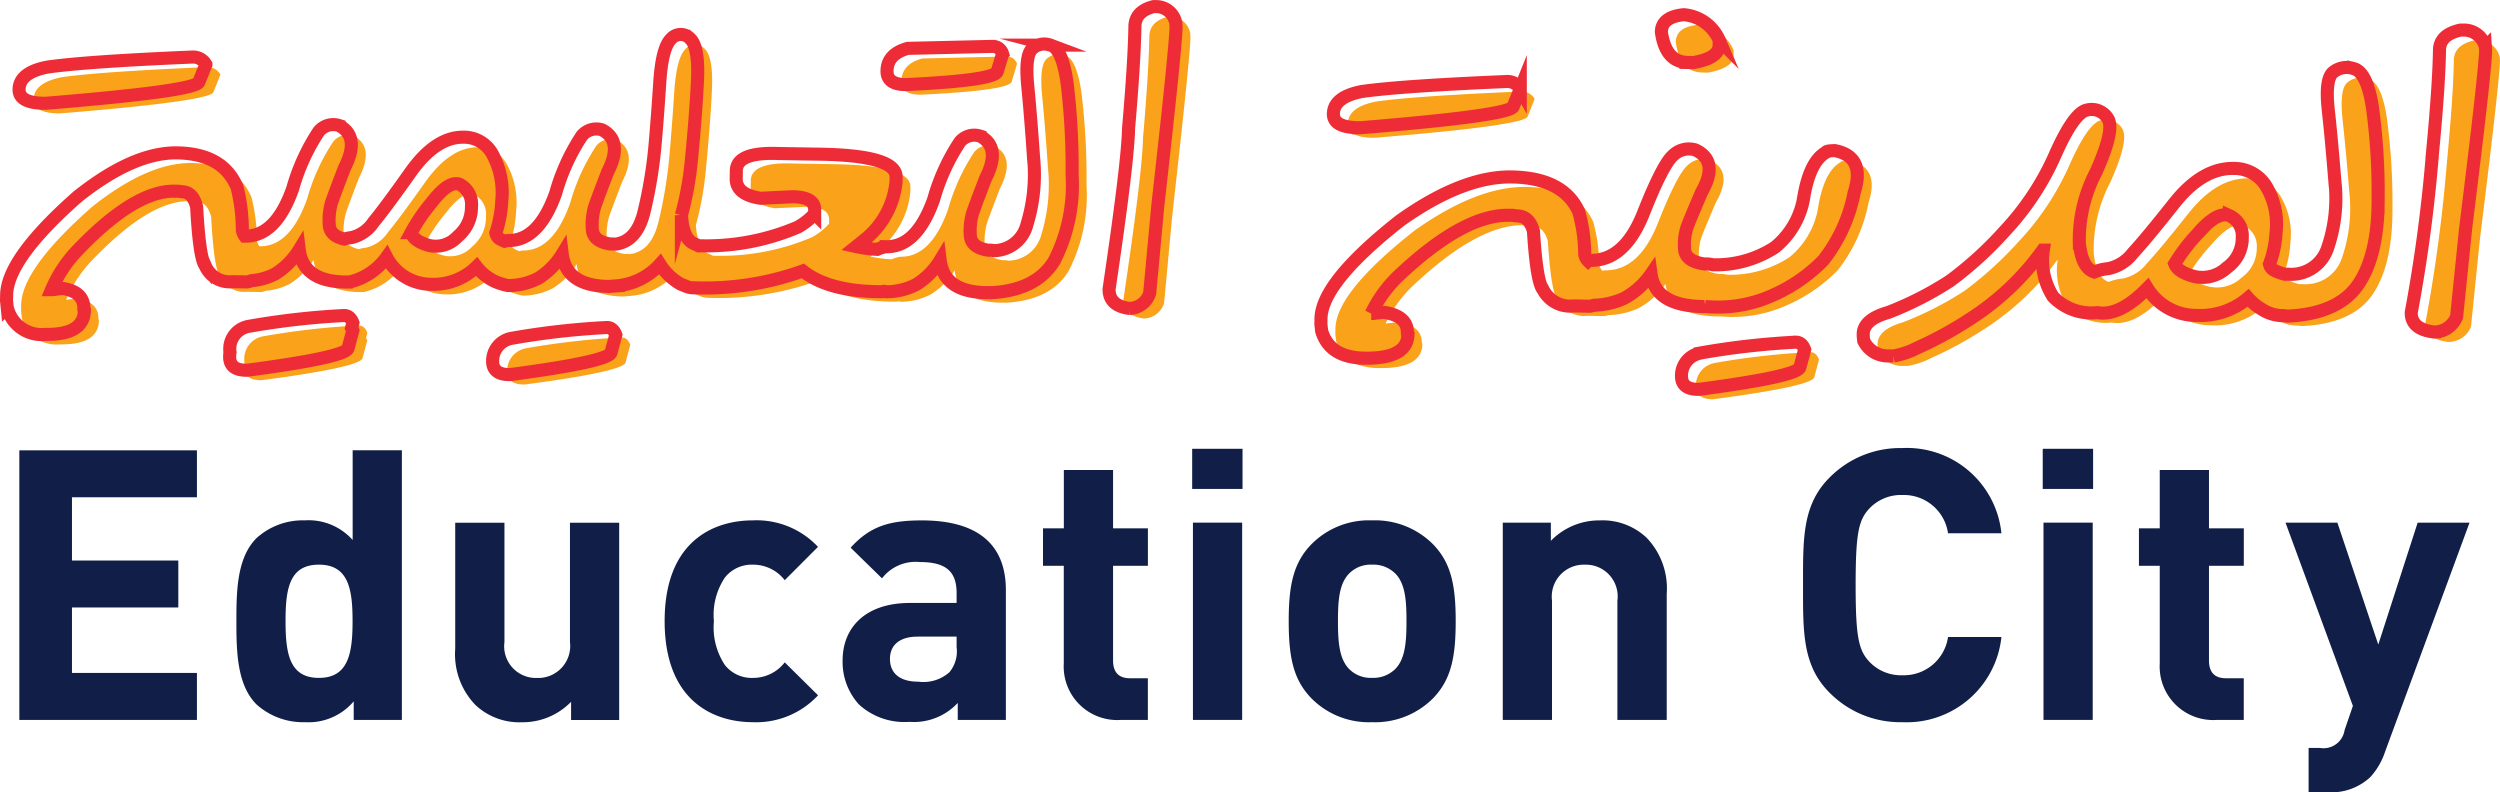
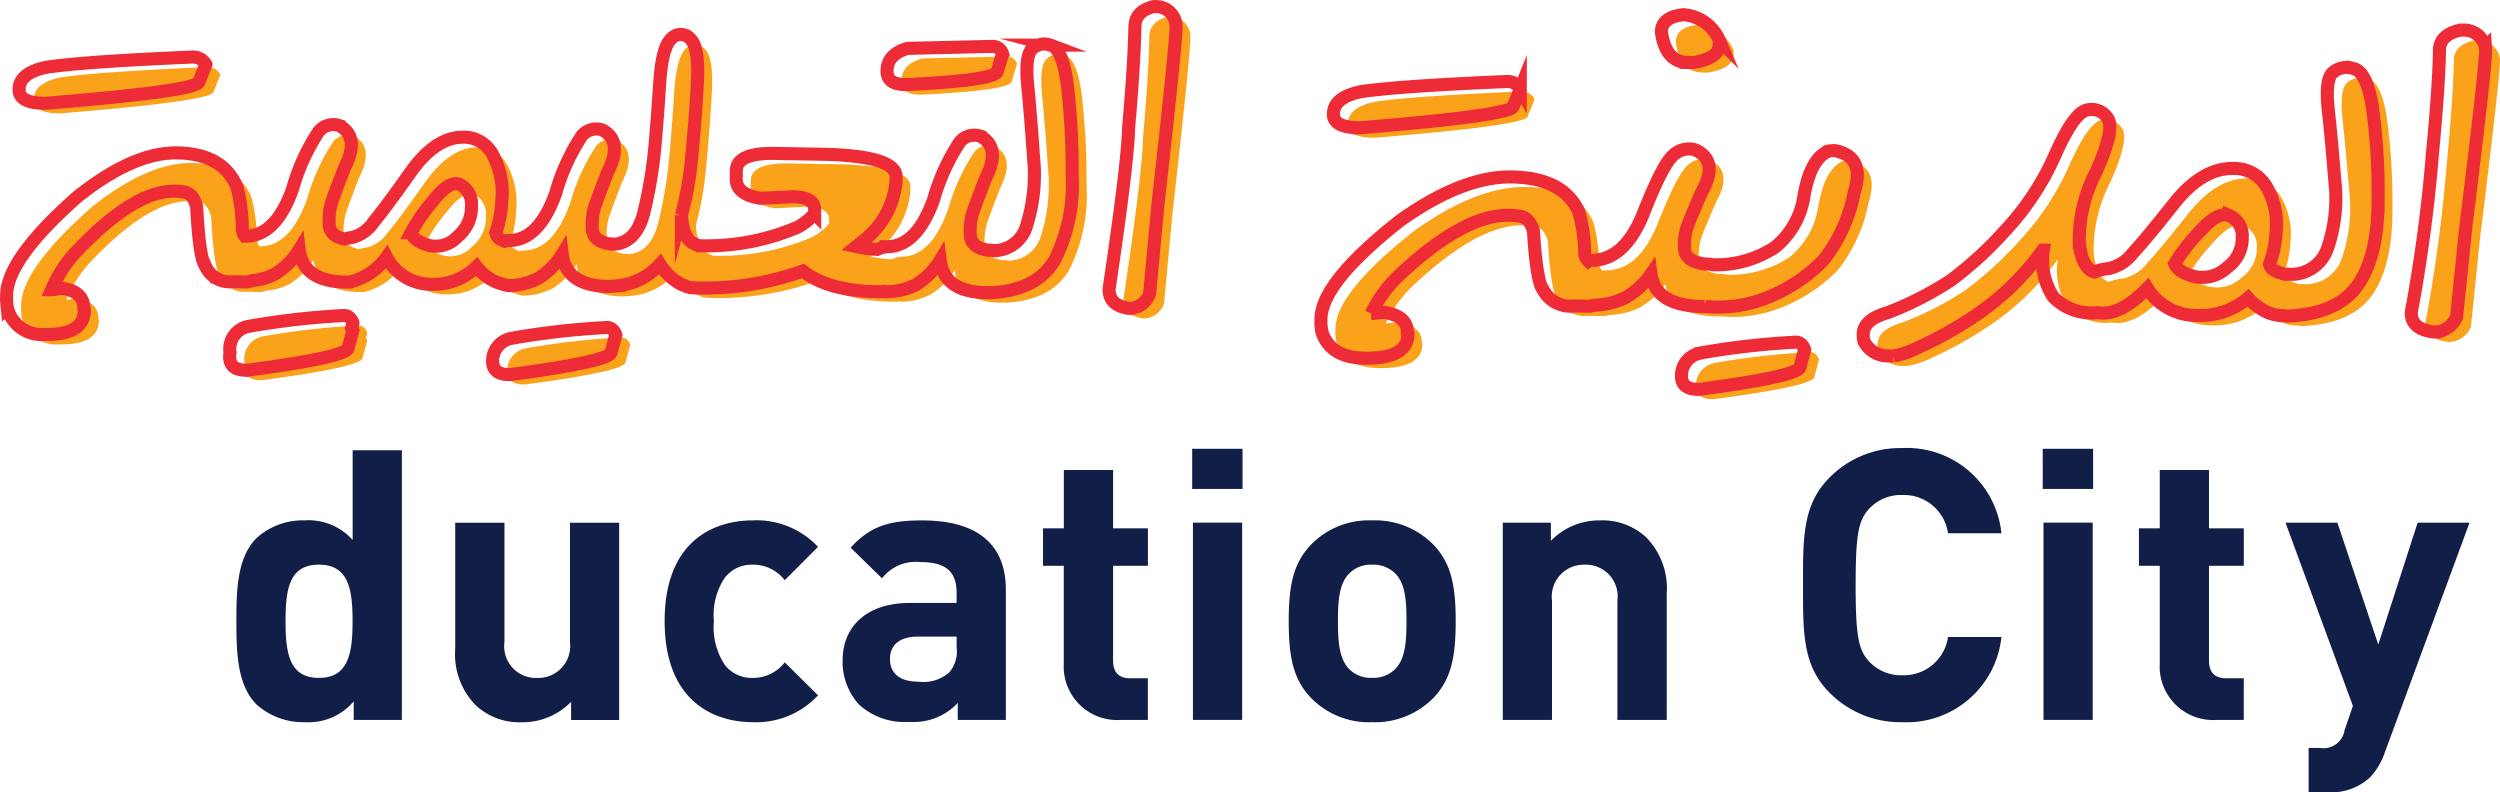
<svg xmlns="http://www.w3.org/2000/svg" width="191.123" height="60.567" viewBox="0 0 191.123 60.567">
  <g id="Group_3099" data-name="Group 3099" transform="translate(-4.524 87.888)">
    <path id="Path_10259" data-name="Path 10259" d="M194.346-48.118a1.748,1.748,0,0,0-1.434,1.718q-.017,1.029,1.23,1.049l.118,0q7.578-1,7.709-1.694l.359-1.34c-.139-.372-.36-.56-.664-.565a58.837,58.837,0,0,0-7.318.83" transform="translate(-58.742 -12.018)" fill="#f9a21a" />
    <path id="Path_10260" data-name="Path 10260" d="M156.087-74.4l.158,0q11.517-.938,11.706-1.628l.537-1.337a1.122,1.122,0,0,0-1.02-.571q-8.1.341-11.1.768-2.144.419-2.166,1.706-.016,1.029,1.883,1.06" transform="translate(-46.64 -2.956)" fill="#f9a21a" />
    <path id="Path_10261" data-name="Path 10261" d="M40.209-51.915a58.878,58.878,0,0,0-7.318.829,1.748,1.748,0,0,0-1.434,1.718,1.322,1.322,0,0,0,.021.262,2.085,2.085,0,0,0-.03.322q-.016,1.029,1.23,1.05l.118,0q7.577-1,7.707-1.694l.359-1.34a1.305,1.305,0,0,0-.095-.194l.1-.39q-.208-.559-.663-.565" transform="translate(-8.261 -11.09)" fill="#f9a21a" />
    <path id="Path_10262" data-name="Path 10262" d="M21.3-80.649q-8.1.342-11.1.768-2.146.42-2.166,1.706-.018,1.029,1.883,1.061l.158,0q11.516-.938,11.706-1.628l.537-1.338a1.125,1.125,0,0,0-1.02-.571" transform="translate(-0.941 -2.107)" fill="#f9a21a" />
    <path id="Path_10263" data-name="Path 10263" d="M69.45-50.584a58.975,58.975,0,0,0-7.318.83A1.747,1.747,0,0,0,60.7-48.037q-.018,1.029,1.229,1.05l.119,0q7.577-1,7.708-1.694l.359-1.34q-.209-.558-.664-.565" transform="translate(-17.406 -11.506)" fill="#f9a21a" />
    <path id="Path_10264" data-name="Path 10264" d="M106.152-81.681q-1.57.429-1.592,1.716-.018,1.029,1.368,1.052l.12,0q6.813-.323,6.944-1.014l.4-1.34a.791.791,0,0,0-.743-.566Z" transform="translate(-31.119 -1.737)" fill="#f9a21a" />
    <path id="Path_10265" data-name="Path 10265" d="M86.435-82.343a1.348,1.348,0,0,0-1.43.313q-.524.556-.3,2.846t.436,5.391a12.984,12.984,0,0,1-.5,5.148,2.633,2.633,0,0,1-2.518,2.005,1.579,1.579,0,0,0-.434-.034q-1.361-.2-1.386-1.2a4.927,4.927,0,0,1,.165-1.58q.189-.581,1.015-2.726,1.206-2.356-.423-3.213a1.435,1.435,0,0,0-1.551.449,15.527,15.527,0,0,0-2,4.381q-1.3,3.66-3.633,3.622a2.381,2.381,0,0,0-.678.2,9.378,9.378,0,0,1-1.617-.213l.822-.659A6.47,6.47,0,0,0,74.625-71.9l.005-.376q.028-1.642-5.79-1.738l-3.246-.054q-3.146-.11-3.169,1.314l-.01.593q-.02,1.229,1.855,1.516l2.457-.118q1.7.029,1.685,1l0,.3a4.86,4.86,0,0,1-1.3,1.028,17.757,17.757,0,0,1-7.169,1.425c-.141-.005-.269,0-.4,0a3.233,3.233,0,0,0-.324-.153q-.776-.309-.95-1.767c-.019-.151-.03-.282-.044-.418a24.54,24.54,0,0,0,.751-4.083q.357-3.627.479-6.238t-.6-3.207a.961.961,0,0,0-1.417.056q-.693.652-.866,3.33t-.379,4.972a34.918,34.918,0,0,1-.813,4.866c-.367,1.56-1.116,2.393-2.24,2.516a1.659,1.659,0,0,0-.344-.015q-1.363-.2-1.386-1.2a4.966,4.966,0,0,1,.164-1.582q.188-.578,1.015-2.724,1.207-2.356-.422-3.213a1.436,1.436,0,0,0-1.551.45,15.5,15.5,0,0,0-2,4.381q-1.3,3.661-3.633,3.622c-.095.014-.184.034-.27.055a3.381,3.381,0,0,1-.381-.184A.685.685,0,0,1,44.034-68a8.713,8.713,0,0,0,.449-2.4,6.12,6.12,0,0,0-.713-3.624,2.478,2.478,0,0,0-2.087-1.281l-.1,0q-2.137-.034-4.063,2.685t-2.833,3.813a2.8,2.8,0,0,1-1.653,1.171,3.309,3.309,0,0,0-.579.118c-.753-.165-1.142-.549-1.156-1.156a4.953,4.953,0,0,1,.165-1.58q.189-.582,1.015-2.725,1.207-2.355-.421-3.213a1.437,1.437,0,0,0-1.551.449,15.488,15.488,0,0,0-2,4.382q-1.3,3.659-3.632,3.622l-.017,0a.992.992,0,0,1-.193-.483,13.428,13.428,0,0,0-.4-3.233q-1.046-2.59-4.569-2.648-3.344-.055-7.617,3.339Q6.693-66.03,6.647-63.26l-.008.436.052.516a2.7,2.7,0,0,0,2.9,2.067q2.968.048,3-1.831v-.04l-.038-.06q.022-1.305-1.577-1.57l-.14,0-.694.088h-.059A10.04,10.04,0,0,1,11.907-66.5q4.473-4.736,7.579-4.685l.258,0,.3.044q.851.014,1.129,1.168.212,3.921.659,4.484A2.027,2.027,0,0,0,23.9-64.261l1.128.019a3.128,3.128,0,0,0,.346-.1,4.666,4.666,0,0,0,1.8-.518,5.621,5.621,0,0,0,1.831-1.85q.3,2.438,3.563,2.473c.014,0,.027,0,.041,0a1.922,1.922,0,0,0,.258-.014l.027,0a4.8,4.8,0,0,0,2.793-1.888,3.835,3.835,0,0,0,3.351,2.074,4.693,4.693,0,0,0,3.525-1.34,3.9,3.9,0,0,0,.947.868,3.263,3.263,0,0,0,.944.433,3.376,3.376,0,0,0,.521.135,5,5,0,0,0,2.305-.555,5.625,5.625,0,0,0,1.831-1.85q.3,2.438,3.563,2.473l.04,0a.109.109,0,0,1,.02,0c.029,0,.056-.008.085-.01a1.843,1.843,0,0,0,.244-.025A5.012,5.012,0,0,0,56.588-65.6a4.488,4.488,0,0,0,1.568,1.508,2.936,2.936,0,0,0,.312.124,1.493,1.493,0,0,0,.683.169h.06a22.2,22.2,0,0,0,8.295-1.289q2.013,1.6,6.07,1.585c.053-.008.1-.021.146-.03.052.012.1.025.151.035a4.987,4.987,0,0,0,2.3-.556A5.627,5.627,0,0,0,78.01-65.9q.3,2.439,3.561,2.473a2.115,2.115,0,0,0,.212-.011c.036,0,.067.012.105.017q3.466-.18,4.84-2.434a12.694,12.694,0,0,0,1.365-6.559,53.853,53.853,0,0,0-.379-6.993q-.371-2.69-1.278-2.932m-47.521,15.3q-1.123-.317-1.35-.973a13.649,13.649,0,0,1,1.562-2.29q1.355-1.76,2.18-1.389a1.7,1.7,0,0,1,.873,1.668,2.885,2.885,0,0,1-1.048,2.3,2.277,2.277,0,0,1-2.218.686" transform="translate(-0.505 -1.321)" fill="#f9a21a" />
    <path id="Path_10266" data-name="Path 10266" d="M134.36-84.964a1.53,1.53,0,0,0-1.523-1.293l-.178,0q-1.413.354-1.431,1.521-.044,2.712-.484,7.771-.042,2.552-1.489,12.287-.022,1.287,1.558,1.491h.02a1.665,1.665,0,0,0,1.524-1.163l.625-6.719q1.367-12.092,1.392-13.616Z" transform="translate(-38.84 -0.352)" fill="#f9a21a" />
    <path id="Path_10267" data-name="Path 10267" d="M156.114-54.45q3.323.055,3.355-1.826v-.04l-.044-.06q.022-1.306-1.769-1.573l-.156,0-.777.087h-.066A9.863,9.863,0,0,1,158.7-60.7q5-4.727,8.476-4.671l.288,0,.333.045q.951.015,1.265,1.169.245,3.923.746,4.486a2.317,2.317,0,0,0,2.329,1.226l1.263.021c.109-.021.208-.049.306-.077a5.9,5.9,0,0,0,2.3-.533,5.984,5.984,0,0,0,2.047-1.847q.336,2.44,3.992,2.481c.054,0,.1,0,.152-.007a10.1,10.1,0,0,0,5.181-.865,12.271,12.271,0,0,0,3.855-2.668,12.051,12.051,0,0,0,2.345-5.157q.887-2.756-1.476-3.211-.665.009-.667.128-1.207.653-1.683,3.278a6.208,6.208,0,0,1-2.226,3.982,8.281,8.281,0,0,1-4.754,1.336,1.928,1.928,0,0,0-.608-.058q-1.525-.2-1.553-1.2a4.411,4.411,0,0,1,.181-1.58q.209-.581,1.13-2.724,1.347-2.353-.478-3.214a1.728,1.728,0,0,0-1.736.446q-.788.719-2.233,4.378t-4.06,3.614c-.063.008-.118.023-.179.033a.872.872,0,0,1-.256-.515,12.091,12.091,0,0,0-.456-3.234q-1.175-2.592-5.119-2.658-3.745-.061-8.52,3.324-6.018,4.73-6.062,7.5l-.008.436.058.516q.608,2.028,3.245,2.072" transform="translate(-46.205 -5.299)" fill="#f9a21a" />
    <path id="Path_10268" data-name="Path 10268" d="M192.68-81.707l.443.008q1.956-.344,1.972-1.314l.007-.4a3.236,3.236,0,0,0-2.716-1.946q-1.688.17-1.706,1.318.317,2.3,2,2.329" transform="translate(-58.044 -0.635)" fill="#f9a21a" />
    <path id="Path_10269" data-name="Path 10269" d="M215.057-57.444l.376.006a6.588,6.588,0,0,0,1.872-.643,28.5,28.5,0,0,0,4.114-2.268,20.225,20.225,0,0,0,5.427-5.176h.043a5.14,5.14,0,0,0,.74,3.545,4.047,4.047,0,0,0,3.325,1.232l.084-.006.027.008q1.7.265,3.775-1.878a4.378,4.378,0,0,0,3.756,2.081,5.583,5.583,0,0,0,3.943-1.332A4.248,4.248,0,0,0,243.6-61a2.975,2.975,0,0,0,1.69.479c.087.013.17.029.263.038q3.881-.174,5.414-2.425t1.516-6.557a48.193,48.193,0,0,0-.439-6.995q-.421-2.69-1.436-2.934a1.633,1.633,0,0,0-1.6.31q-.585.555-.335,2.845t.5,5.392a11.672,11.672,0,0,1-.55,5.148,2.919,2.919,0,0,1-3.013,2.009c-.081,0-.152,0-.228.008a3.713,3.713,0,0,1-.875-.322.692.692,0,0,1-.329-.456,7.864,7.864,0,0,0,.5-2.4,5.6,5.6,0,0,0-.8-3.626,2.855,2.855,0,0,0-2.34-1.285l-.111,0q-2.393-.039-4.543,2.677t-3.165,3.807a3.149,3.149,0,0,1-1.848,1.168,3.939,3.939,0,0,0-1.087.258c-.628-.206-1.01-.935-1.14-2.195a11.081,11.081,0,0,1,1.264-5.412q1.483-3.3.9-4.132a1.443,1.443,0,0,0-1.584-.63q-1,.2-2.438,3.444a20.753,20.753,0,0,1-3.864,5.825,28.005,28.005,0,0,1-4.14,3.772,25.219,25.219,0,0,1-4.748,2.426q-1.892.542-1.912,1.651l0,.158.038.357a2.029,2.029,0,0,0,1.909,1.16m23.622-9.33q1.513-1.756,2.438-1.384a1.68,1.68,0,0,1,.981,1.668,2.755,2.755,0,0,1-1.168,2.3,2.743,2.743,0,0,1-2.482.681q-1.259-.318-1.514-.975a13.539,13.539,0,0,1,1.745-2.288" transform="translate(-65.057 -2.476)" fill="#f9a21a" />
    <path id="Path_10270" data-name="Path 10270" d="M275.842-60.575a1.845,1.845,0,0,0,1.7-1.159l.687-6.72q1.505-12.088,1.531-13.612l-.017-.277a1.68,1.68,0,0,0-1.707-1.3l-.2,0q-1.58.35-1.6,1.517-.044,2.713-.527,7.771a118.149,118.149,0,0,1-1.643,12.285q-.022,1.287,1.748,1.494Z" transform="translate(-84.116 -1.171)" fill="#f9a21a" />
    <path id="Path_10271" data-name="Path 10271" d="M30.841-63.767a58.934,58.934,0,0,0-7.318.83,1.749,1.749,0,0,0-1.434,1.719,1.327,1.327,0,0,0,.021.262,2.094,2.094,0,0,0-.03.322q-.018,1.029,1.23,1.05l.119,0q7.578-1,7.709-1.694l.359-1.342a1.232,1.232,0,0,0-.095-.193l.1-.39C31.365-63.574,31.144-63.761,30.841-63.767ZM19.249-83.528q-8.1.341-11.1.768-2.145.419-2.167,1.707-.015,1.03,1.883,1.061l.158,0q11.518-.939,11.707-1.629l.537-1.338A1.123,1.123,0,0,0,19.249-83.528ZM50.938-62.851a58.975,58.975,0,0,0-7.318.83,1.751,1.751,0,0,0-1.435,1.72c-.01.686.4,1.036,1.231,1.05l.118,0q7.577-1.005,7.708-1.7l.359-1.34Q51.393-62.844,50.938-62.851Zm22.991-21.34q-1.571.43-1.592,1.717-.018,1.029,1.368,1.052l.12,0q6.814-.324,6.945-1.015l.4-1.34a.788.788,0,0,0-.743-.566Zm10.9-.246a1.347,1.347,0,0,0-1.43.313q-.524.556-.3,2.848t.436,5.394a13.019,13.019,0,0,1-.5,5.15,2.632,2.632,0,0,1-2.518,2.006,1.583,1.583,0,0,0-.434-.034q-1.362-.2-1.385-1.2a4.926,4.926,0,0,1,.164-1.582q.188-.582,1.015-2.726,1.206-2.358-.423-3.216a1.437,1.437,0,0,0-1.551.45,15.585,15.585,0,0,0-2,4.384q-1.3,3.663-3.632,3.624a2.374,2.374,0,0,0-.678.2,9.514,9.514,0,0,1-1.618-.213l.822-.661a6.471,6.471,0,0,0,2.229-4.281l.006-.376Q73.049-76,67.23-76.1l-3.245-.054q-3.147-.111-3.169,1.314l-.01.594q-.02,1.23,1.856,1.516l2.457-.118q1.7.028,1.686,1l0,.3a4.832,4.832,0,0,1-1.3,1.029,17.777,17.777,0,0,1-7.17,1.426c-.14-.006-.268,0-.4,0a3.156,3.156,0,0,0-.324-.153q-.777-.31-.951-1.769c-.019-.151-.03-.282-.044-.418a24.447,24.447,0,0,0,.751-4.086q.358-3.628.479-6.241t-.6-3.209a.961.961,0,0,0-1.417.056q-.694.653-.867,3.333t-.378,4.975a34.932,34.932,0,0,1-.814,4.868c-.367,1.56-1.117,2.395-2.24,2.519a1.654,1.654,0,0,0-.344-.016q-1.363-.2-1.386-1.2a4.959,4.959,0,0,1,.166-1.582q.187-.582,1.015-2.726,1.206-2.357-.422-3.216a1.439,1.439,0,0,0-1.552.45,15.57,15.57,0,0,0-2,4.384q-1.3,3.663-3.633,3.624c-.1.014-.183.035-.271.056a3.631,3.631,0,0,1-.38-.185.692.692,0,0,1-.294-.456,8.7,8.7,0,0,0,.45-2.4,6.127,6.127,0,0,0-.712-3.626A2.48,2.48,0,0,0,40.072-77.4h-.1q-2.137-.035-4.063,2.686T33.077-70.9a2.8,2.8,0,0,1-1.653,1.171,3.2,3.2,0,0,0-.579.118c-.753-.166-1.142-.55-1.155-1.158a4.924,4.924,0,0,1,.165-1.582q.187-.58,1.015-2.726,1.206-2.358-.422-3.215a1.436,1.436,0,0,0-1.552.45,15.564,15.564,0,0,0-2,4.385Q25.6-69.8,23.26-69.835l-.017,0a1,1,0,0,1-.193-.483,13.4,13.4,0,0,0-.4-3.235Q21.6-76.14,18.078-76.2q-3.344-.056-7.617,3.341-5.382,4.744-5.429,7.516l-.008.435.052.516a2.7,2.7,0,0,0,2.9,2.069q2.969.047,3-1.833V-64.2l-.038-.06q.022-1.306-1.577-1.571l-.14,0-.694.088H8.464a10.032,10.032,0,0,1,1.828-2.842q4.474-4.74,7.581-4.688l.256,0,.3.043q.851.014,1.129,1.169.212,3.925.658,4.486a2.027,2.027,0,0,0,2.079,1.223l1.128.019a3.005,3.005,0,0,0,.345-.1,4.662,4.662,0,0,0,1.8-.518A5.633,5.633,0,0,0,27.4-68.8q.3,2.44,3.562,2.474c.014,0,.027,0,.041,0a2.183,2.183,0,0,0,.258-.014l.027,0a4.8,4.8,0,0,0,2.793-1.89,3.831,3.831,0,0,0,3.351,2.075,4.685,4.685,0,0,0,3.525-1.34,3.858,3.858,0,0,0,.947.869,3.258,3.258,0,0,0,.944.433,3.318,3.318,0,0,0,.521.136,5.006,5.006,0,0,0,2.306-.555,5.627,5.627,0,0,0,1.831-1.852q.3,2.441,3.562,2.475l.04,0,.02,0c.03,0,.056-.007.086-.009a1.945,1.945,0,0,0,.243-.025,5.018,5.018,0,0,0,3.521-1.662,4.477,4.477,0,0,0,1.567,1.509,2.814,2.814,0,0,0,.313.124,1.476,1.476,0,0,0,.683.168h.06a22.174,22.174,0,0,0,8.3-1.289q2.013,1.6,6.071,1.586c.052-.008.1-.02.147-.03.05.011.1.025.15.035a5,5,0,0,0,2.306-.557A5.631,5.631,0,0,0,76.4-67.989q.3,2.441,3.562,2.474a1.913,1.913,0,0,0,.212-.011c.036,0,.068.012.106.016q3.467-.18,4.84-2.436a12.706,12.706,0,0,0,1.366-6.562,54.011,54.011,0,0,0-.38-7Q85.734-84.2,84.828-84.437ZM37.3-69.129q-1.124-.315-1.349-.973a13.637,13.637,0,0,1,1.562-2.292q1.355-1.76,2.181-1.39a1.707,1.707,0,0,1,.873,1.669,2.891,2.891,0,0,1-1.048,2.3A2.275,2.275,0,0,1,37.3-69.129ZM94.418-86.091a1.53,1.53,0,0,0-1.523-1.293l-.178,0q-1.41.354-1.43,1.522-.045,2.713-.485,7.776Q90.76-75.536,89.313-65.8q-.022,1.287,1.559,1.492h.02a1.667,1.667,0,0,0,1.524-1.164l.625-6.723q1.366-12.1,1.392-13.623Zm40.088,25.2a1.749,1.749,0,0,0-1.434,1.719q-.017,1.029,1.23,1.05l.118,0q7.579-1,7.709-1.7l.359-1.341c-.14-.373-.361-.561-.665-.566A58.916,58.916,0,0,0,134.506-60.9Zm-26.16-17.229.158,0q11.518-.939,11.707-1.629l.537-1.338a1.123,1.123,0,0,0-1.02-.571q-8.1.341-11.1.767-2.146.421-2.167,1.707Q106.446-78.156,108.346-78.124Zm.463,17.616q3.323.055,3.355-1.827v-.04l-.044-.06q.022-1.305-1.769-1.573l-.155,0-.777.087h-.066a9.859,9.859,0,0,1,2.041-2.839q5-4.729,8.476-4.673l.288,0,.332.044q.952.016,1.266,1.171.245,3.925.746,4.488a2.317,2.317,0,0,0,2.329,1.227l1.263.021c.109-.022.208-.049.305-.076a5.907,5.907,0,0,0,2.3-.534,5.982,5.982,0,0,0,2.047-1.848q.336,2.441,3.992,2.483c.053,0,.1,0,.152-.007a10.109,10.109,0,0,0,5.181-.865A12.282,12.282,0,0,0,143.927-68a12.07,12.07,0,0,0,2.345-5.16q.888-2.758-1.475-3.213c-.444.006-.667.048-.668.127q-1.207.654-1.683,3.279a6.207,6.207,0,0,1-2.226,3.984,8.277,8.277,0,0,1-4.754,1.338,1.907,1.907,0,0,0-.608-.059q-1.525-.2-1.554-1.2a4.437,4.437,0,0,1,.181-1.581q.209-.58,1.131-2.725,1.347-2.355-.478-3.216a1.727,1.727,0,0,0-1.736.446q-.788.721-2.234,4.381t-4.06,3.617c-.063.008-.118.021-.179.032a.873.873,0,0,1-.256-.515,12.135,12.135,0,0,0-.456-3.236q-1.175-2.594-5.12-2.659-3.744-.062-8.52,3.326-6.018,4.732-6.064,7.505l-.007.435.058.517Q106.173-60.553,108.809-60.508Zm24.728-22.607.443.008q1.955-.344,1.971-1.314l.007-.4a3.236,3.236,0,0,0-2.716-1.947q-1.688.171-1.707,1.319Q131.854-83.143,133.538-83.115ZM148.9-60.679l.375.007a6.6,6.6,0,0,0,1.873-.643,28.636,28.636,0,0,0,4.115-2.269,20.233,20.233,0,0,0,5.427-5.179h.044a5.152,5.152,0,0,0,.74,3.549,4.05,4.05,0,0,0,3.326,1.233l.083-.007.027.009q1.7.264,3.776-1.88a4.376,4.376,0,0,0,3.756,2.083,5.59,5.59,0,0,0,3.945-1.333,4.223,4.223,0,0,0,1.061.871,2.973,2.973,0,0,0,1.69.48c.087.013.168.028.262.038q3.882-.174,5.414-2.426t1.516-6.561a48.152,48.152,0,0,0-.439-7q-.42-2.692-1.437-2.936a1.634,1.634,0,0,0-1.6.311q-.585.556-.335,2.846t.5,5.4a11.684,11.684,0,0,1-.55,5.15,2.92,2.92,0,0,1-3.014,2.011c-.08,0-.152,0-.227.008a3.666,3.666,0,0,1-.876-.323.693.693,0,0,1-.329-.457,7.843,7.843,0,0,0,.5-2.4,5.6,5.6,0,0,0-.8-3.628,2.853,2.853,0,0,0-2.339-1.286l-.111,0q-2.392-.039-4.543,2.679t-3.165,3.809a3.151,3.151,0,0,1-1.848,1.169,3.915,3.915,0,0,0-1.087.258c-.628-.206-1.01-.935-1.142-2.2a11.114,11.114,0,0,1,1.265-5.416q1.484-3.3.9-4.134a1.445,1.445,0,0,0-1.585-.63q-1,.2-2.438,3.445a20.758,20.758,0,0,1-3.864,5.829,27.956,27.956,0,0,1-4.141,3.774,25.317,25.317,0,0,1-4.748,2.427q-1.894.543-1.912,1.652l0,.158.038.357A2.028,2.028,0,0,0,148.9-60.679Zm23.623-9.335q1.514-1.758,2.439-1.386a1.681,1.681,0,0,1,.98,1.67,2.754,2.754,0,0,1-1.168,2.3,2.743,2.743,0,0,1-2.482.682q-1.259-.319-1.514-.976A13.5,13.5,0,0,1,172.527-70.014Zm18.106,7.508a1.848,1.848,0,0,0,1.7-1.161l.687-6.723q1.506-12.1,1.531-13.621l-.018-.277a1.678,1.678,0,0,0-1.707-1.3l-.2,0q-1.579.35-1.6,1.518-.044,2.713-.527,7.775A118.4,118.4,0,0,1,188.862-64q-.022,1.288,1.749,1.495Z" transform="translate(0)" fill="none" stroke="#ee2c37" stroke-miterlimit="10" stroke-width="1" />
-     <path id="Path_10272" data-name="Path 10272" d="M6.446-17.42V-38.031H20.023v3.589H10.47v4.835H18.6v3.589H10.47v5.008h9.553v3.589Z" transform="translate(-0.444 -15.431)" fill="#111f48" />
    <path id="Path_10273" data-name="Path 10273" d="M39.555-17.42v-1.419a4.529,4.529,0,0,1-3.734,1.593,5.326,5.326,0,0,1-3.7-1.361c-1.505-1.505-1.535-4.11-1.535-6.368s.03-4.834,1.535-6.34a5.255,5.255,0,0,1,3.676-1.36,4.518,4.518,0,0,1,3.677,1.5v-6.86h3.763V-17.42ZM36.892-29.289c-2.259,0-2.548,1.853-2.548,4.314s.289,4.342,2.548,4.342,2.576-1.881,2.576-4.342-.318-4.314-2.576-4.314" transform="translate(-7.99 -15.431)" fill="#111f48" />
    <path id="Path_10274" data-name="Path 10274" d="M63.784-14.9v-1.389a5.164,5.164,0,0,1-3.763,1.563,4.9,4.9,0,0,1-3.561-1.332,5.587,5.587,0,0,1-1.534-4.284v-9.639H58.69v9.118a2.425,2.425,0,0,0,2.49,2.75,2.445,2.445,0,0,0,2.518-2.75v-9.118h3.763V-14.9Z" transform="translate(-15.601 -17.946)" fill="#111f48" />
    <path id="Path_10275" data-name="Path 10275" d="M84.964-14.81c-3.011,0-6.745-1.621-6.745-7.729s3.734-7.7,6.745-7.7a6.425,6.425,0,0,1,4.979,2.026L87.4-25.666a3.046,3.046,0,0,0-2.432-1.186,2.613,2.613,0,0,0-2.142.984,5.111,5.111,0,0,0-.84,3.33,5.2,5.2,0,0,0,.84,3.358,2.609,2.609,0,0,0,2.142.984A3.048,3.048,0,0,0,87.4-19.383l2.547,2.518a6.447,6.447,0,0,1-4.979,2.055" transform="translate(-22.884 -17.867)" fill="#111f48" />
    <path id="Path_10276" data-name="Path 10276" d="M106.816-14.983v-1.3a4.583,4.583,0,0,1-3.706,1.447,5.144,5.144,0,0,1-3.85-1.331,4.832,4.832,0,0,1-1.245-3.387c0-2.4,1.65-4.372,5.153-4.372h3.561v-.752c0-1.65-.811-2.374-2.809-2.374a3.238,3.238,0,0,0-2.894,1.245l-2.4-2.345c1.477-1.621,2.924-2.084,5.443-2.084,4.227,0,6.426,1.794,6.426,5.326v9.93Zm-.087-6.368h-2.982c-1.361,0-2.113.636-2.113,1.707,0,1.043.694,1.737,2.171,1.737a2.985,2.985,0,0,0,2.374-.723,2.482,2.482,0,0,0,.55-1.911Z" transform="translate(-29.073 -17.867)" fill="#111f48" />
    <path id="Path_10277" data-name="Path 10277" d="M126.26-16.735a4.09,4.09,0,0,1-4.372-4.313v-7.469H120.3v-2.866h1.592v-4.458h3.764v4.458h2.663v2.866h-2.663v7.237c0,.868.4,1.36,1.3,1.36h1.36v3.185Z" transform="translate(-36.039 -16.116)" fill="#111f48" />
    <path id="Path_10278" data-name="Path 10278" d="M136.893-38.2h3.85v3.069h-3.85Zm.058,5.645h3.763v15.082h-3.763Z" transform="translate(-41.228 -15.378)" fill="#111f48" />
    <path id="Path_10279" data-name="Path 10279" d="M158.691-16.662A6.254,6.254,0,0,1,154-14.81a6.178,6.178,0,0,1-4.66-1.852c-1.361-1.419-1.709-3.126-1.709-5.876,0-2.721.348-4.429,1.709-5.847A6.175,6.175,0,0,1,154-30.239a6.252,6.252,0,0,1,4.69,1.853c1.36,1.418,1.707,3.126,1.707,5.847,0,2.75-.347,4.457-1.707,5.876m-2.924-9.524A2.379,2.379,0,0,0,154-26.853a2.311,2.311,0,0,0-1.736.666c-.782.782-.868,2.084-.868,3.648s.087,2.894.868,3.676A2.311,2.311,0,0,0,154-18.2a2.379,2.379,0,0,0,1.766-.666c.782-.782.868-2.113.868-3.676s-.087-2.866-.868-3.648" transform="translate(-44.586 -17.867)" fill="#111f48" />
    <path id="Path_10280" data-name="Path 10280" d="M180.2-14.983V-24.1a2.426,2.426,0,0,0-2.49-2.75A2.445,2.445,0,0,0,175.2-24.1v9.119h-3.763V-30.065h3.676v1.39a5.162,5.162,0,0,1,3.763-1.563,4.9,4.9,0,0,1,3.561,1.331,5.59,5.59,0,0,1,1.534,4.284v9.64Z" transform="translate(-52.027 -17.867)" fill="#111f48" />
    <path id="Path_10281" data-name="Path 10281" d="M212.417-17.325a7.6,7.6,0,0,1-5.558-2.258c-2.084-2.085-2.026-4.661-2.026-8.221s-.058-6.137,2.026-8.221a7.594,7.594,0,0,1,5.558-2.257A7.264,7.264,0,0,1,220-31.769h-4.082a3.41,3.41,0,0,0-3.473-2.924,3.328,3.328,0,0,0-2.577,1.071c-.782.869-1.013,1.853-1.013,5.818s.232,4.95,1.013,5.818a3.327,3.327,0,0,0,2.577,1.072,3.41,3.41,0,0,0,3.473-2.924H220a7.284,7.284,0,0,1-7.584,6.513" transform="translate(-62.469 -15.352)" fill="#111f48" />
    <path id="Path_10282" data-name="Path 10282" d="M231.494-38.2h3.851v3.069h-3.851Zm.058,5.645h3.763v15.082h-3.763Z" transform="translate(-70.805 -15.378)" fill="#111f48" />
    <path id="Path_10283" data-name="Path 10283" d="M248.157-16.735a4.09,4.09,0,0,1-4.372-4.313v-7.469h-1.591v-2.866h1.591v-4.458h3.764v4.458h2.663v2.866h-2.663v7.237c0,.868.4,1.36,1.3,1.36h1.36v3.185Z" transform="translate(-74.15 -16.116)" fill="#111f48" />
    <path id="Path_10284" data-name="Path 10284" d="M266.107-12.473a5.365,5.365,0,0,1-1.129,1.94,4.362,4.362,0,0,1-3.243,1.158H260.26v-3.387h.868a1.628,1.628,0,0,0,1.883-1.361l.636-1.852-5.152-14.011h3.966l3.126,9.321,3.011-9.321h3.966Z" transform="translate(-79.246 -17.946)" fill="#111f48" />
  </g>
</svg>